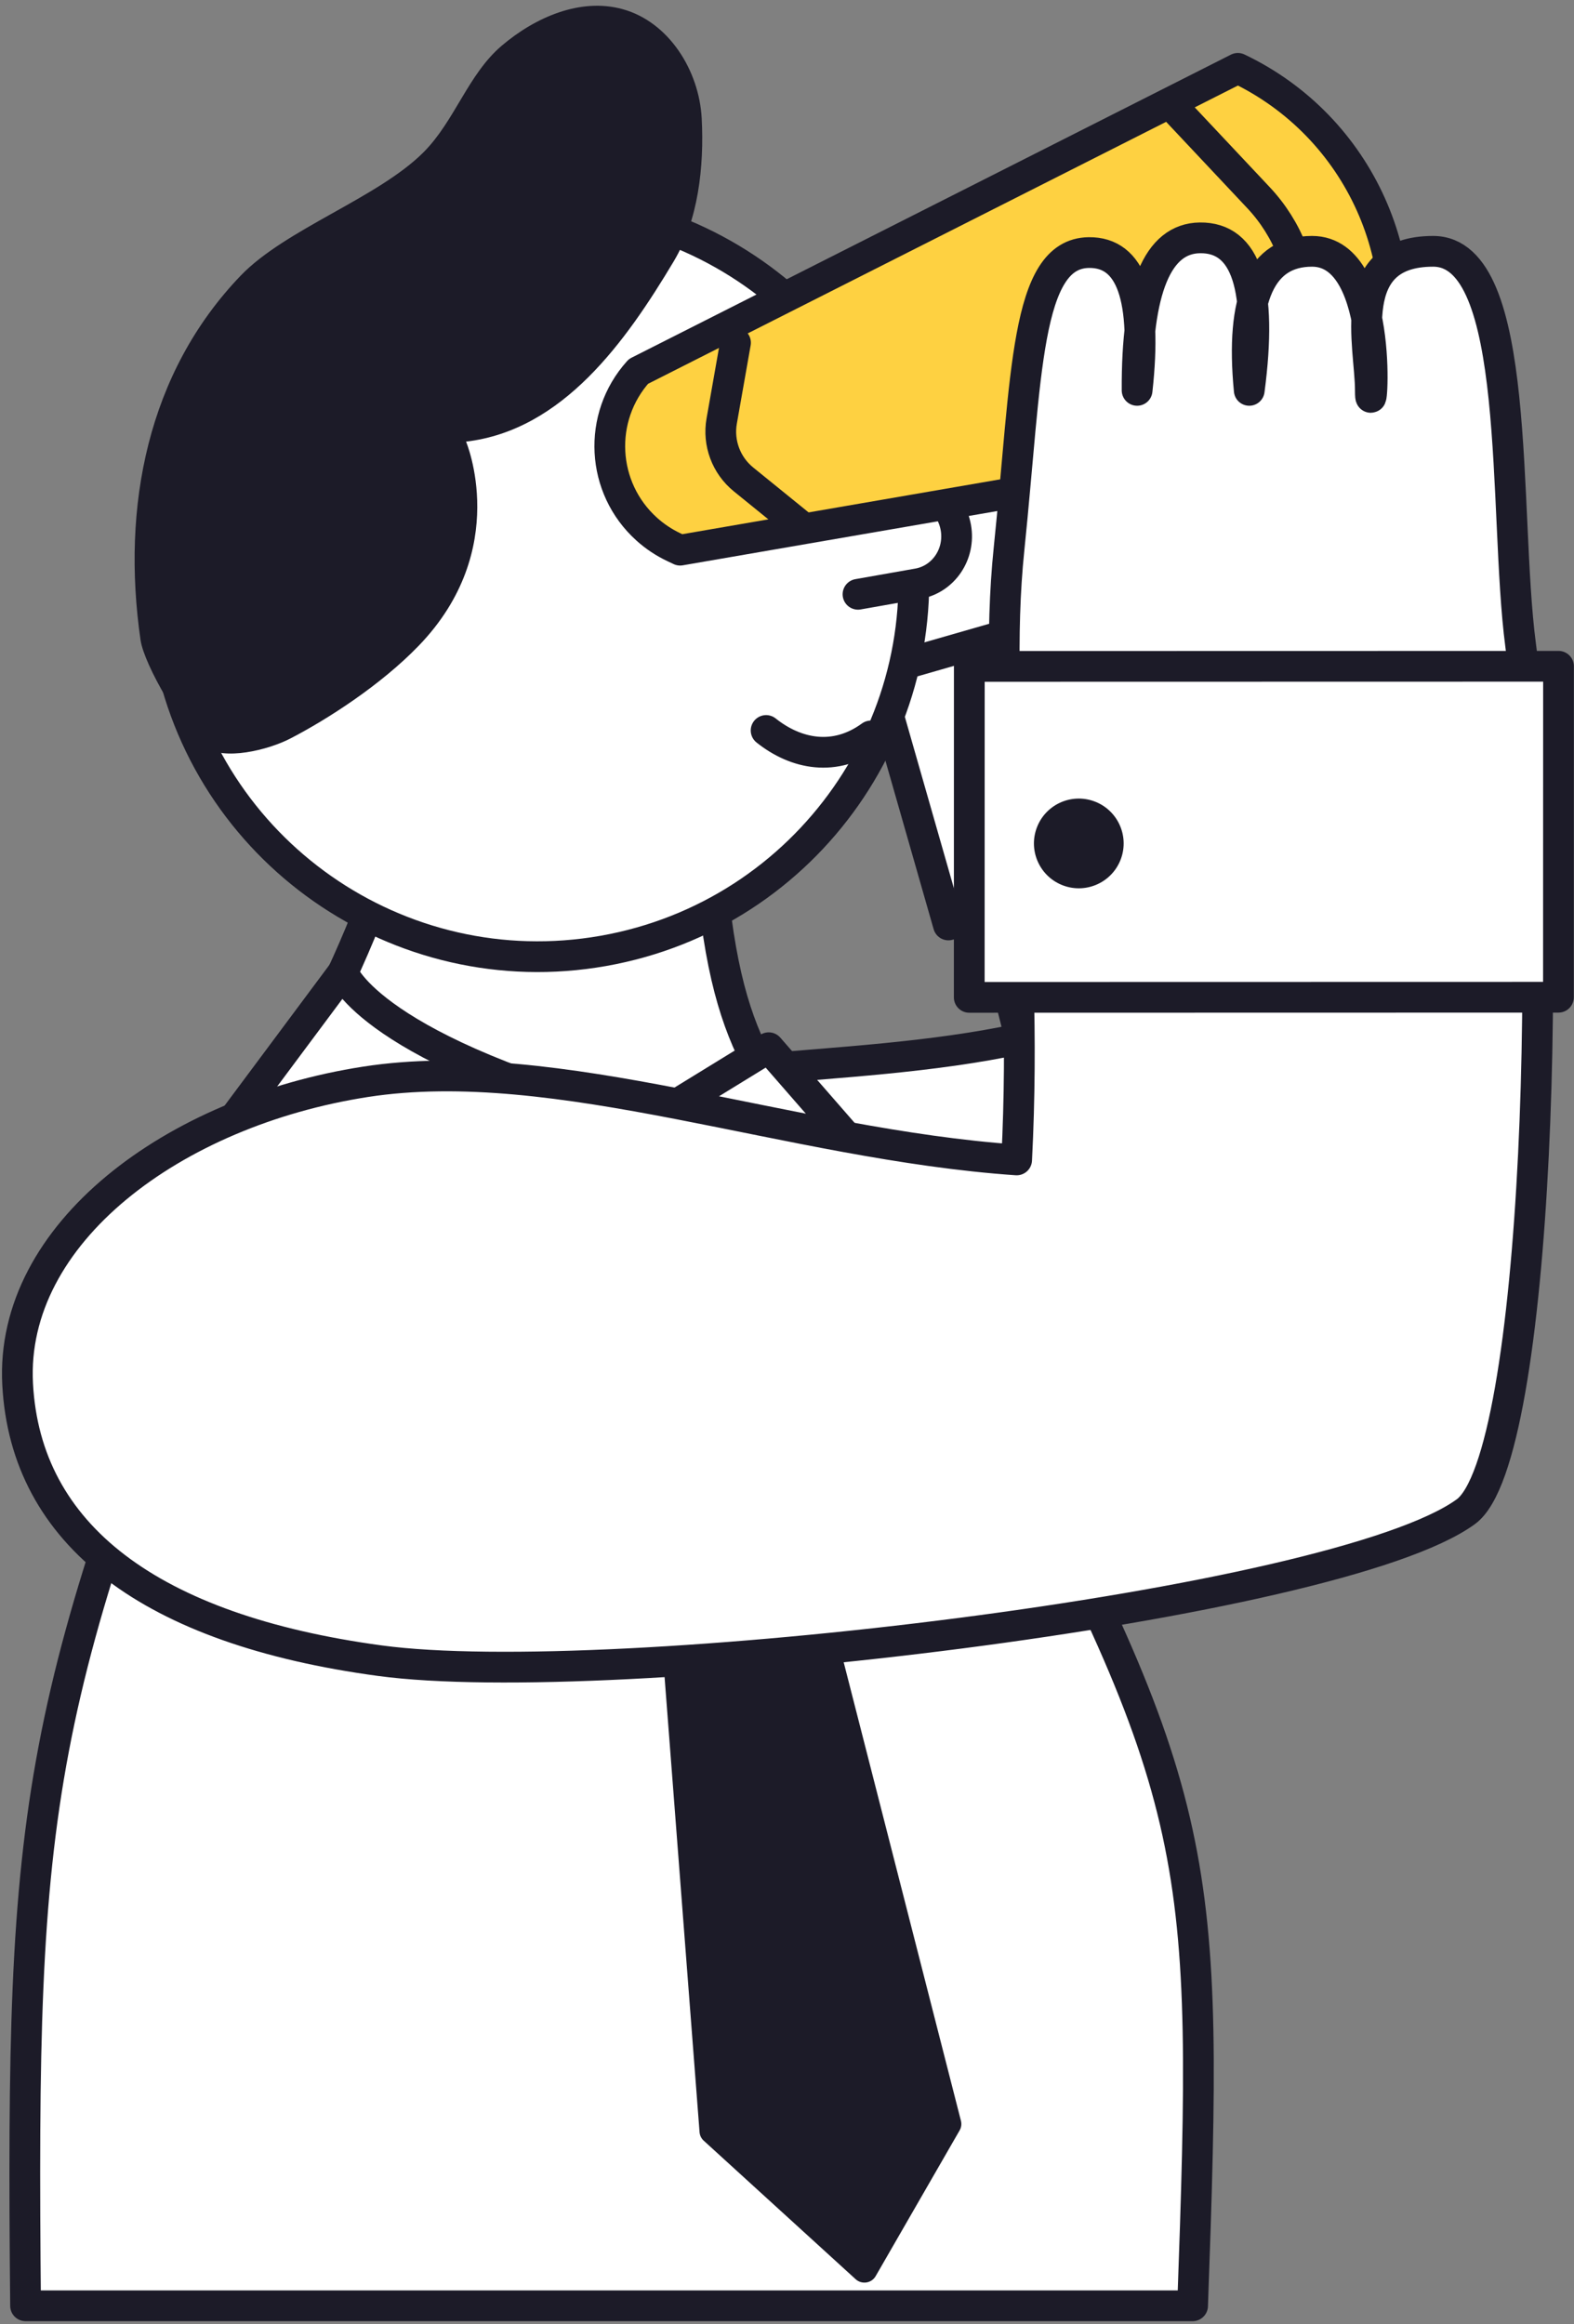
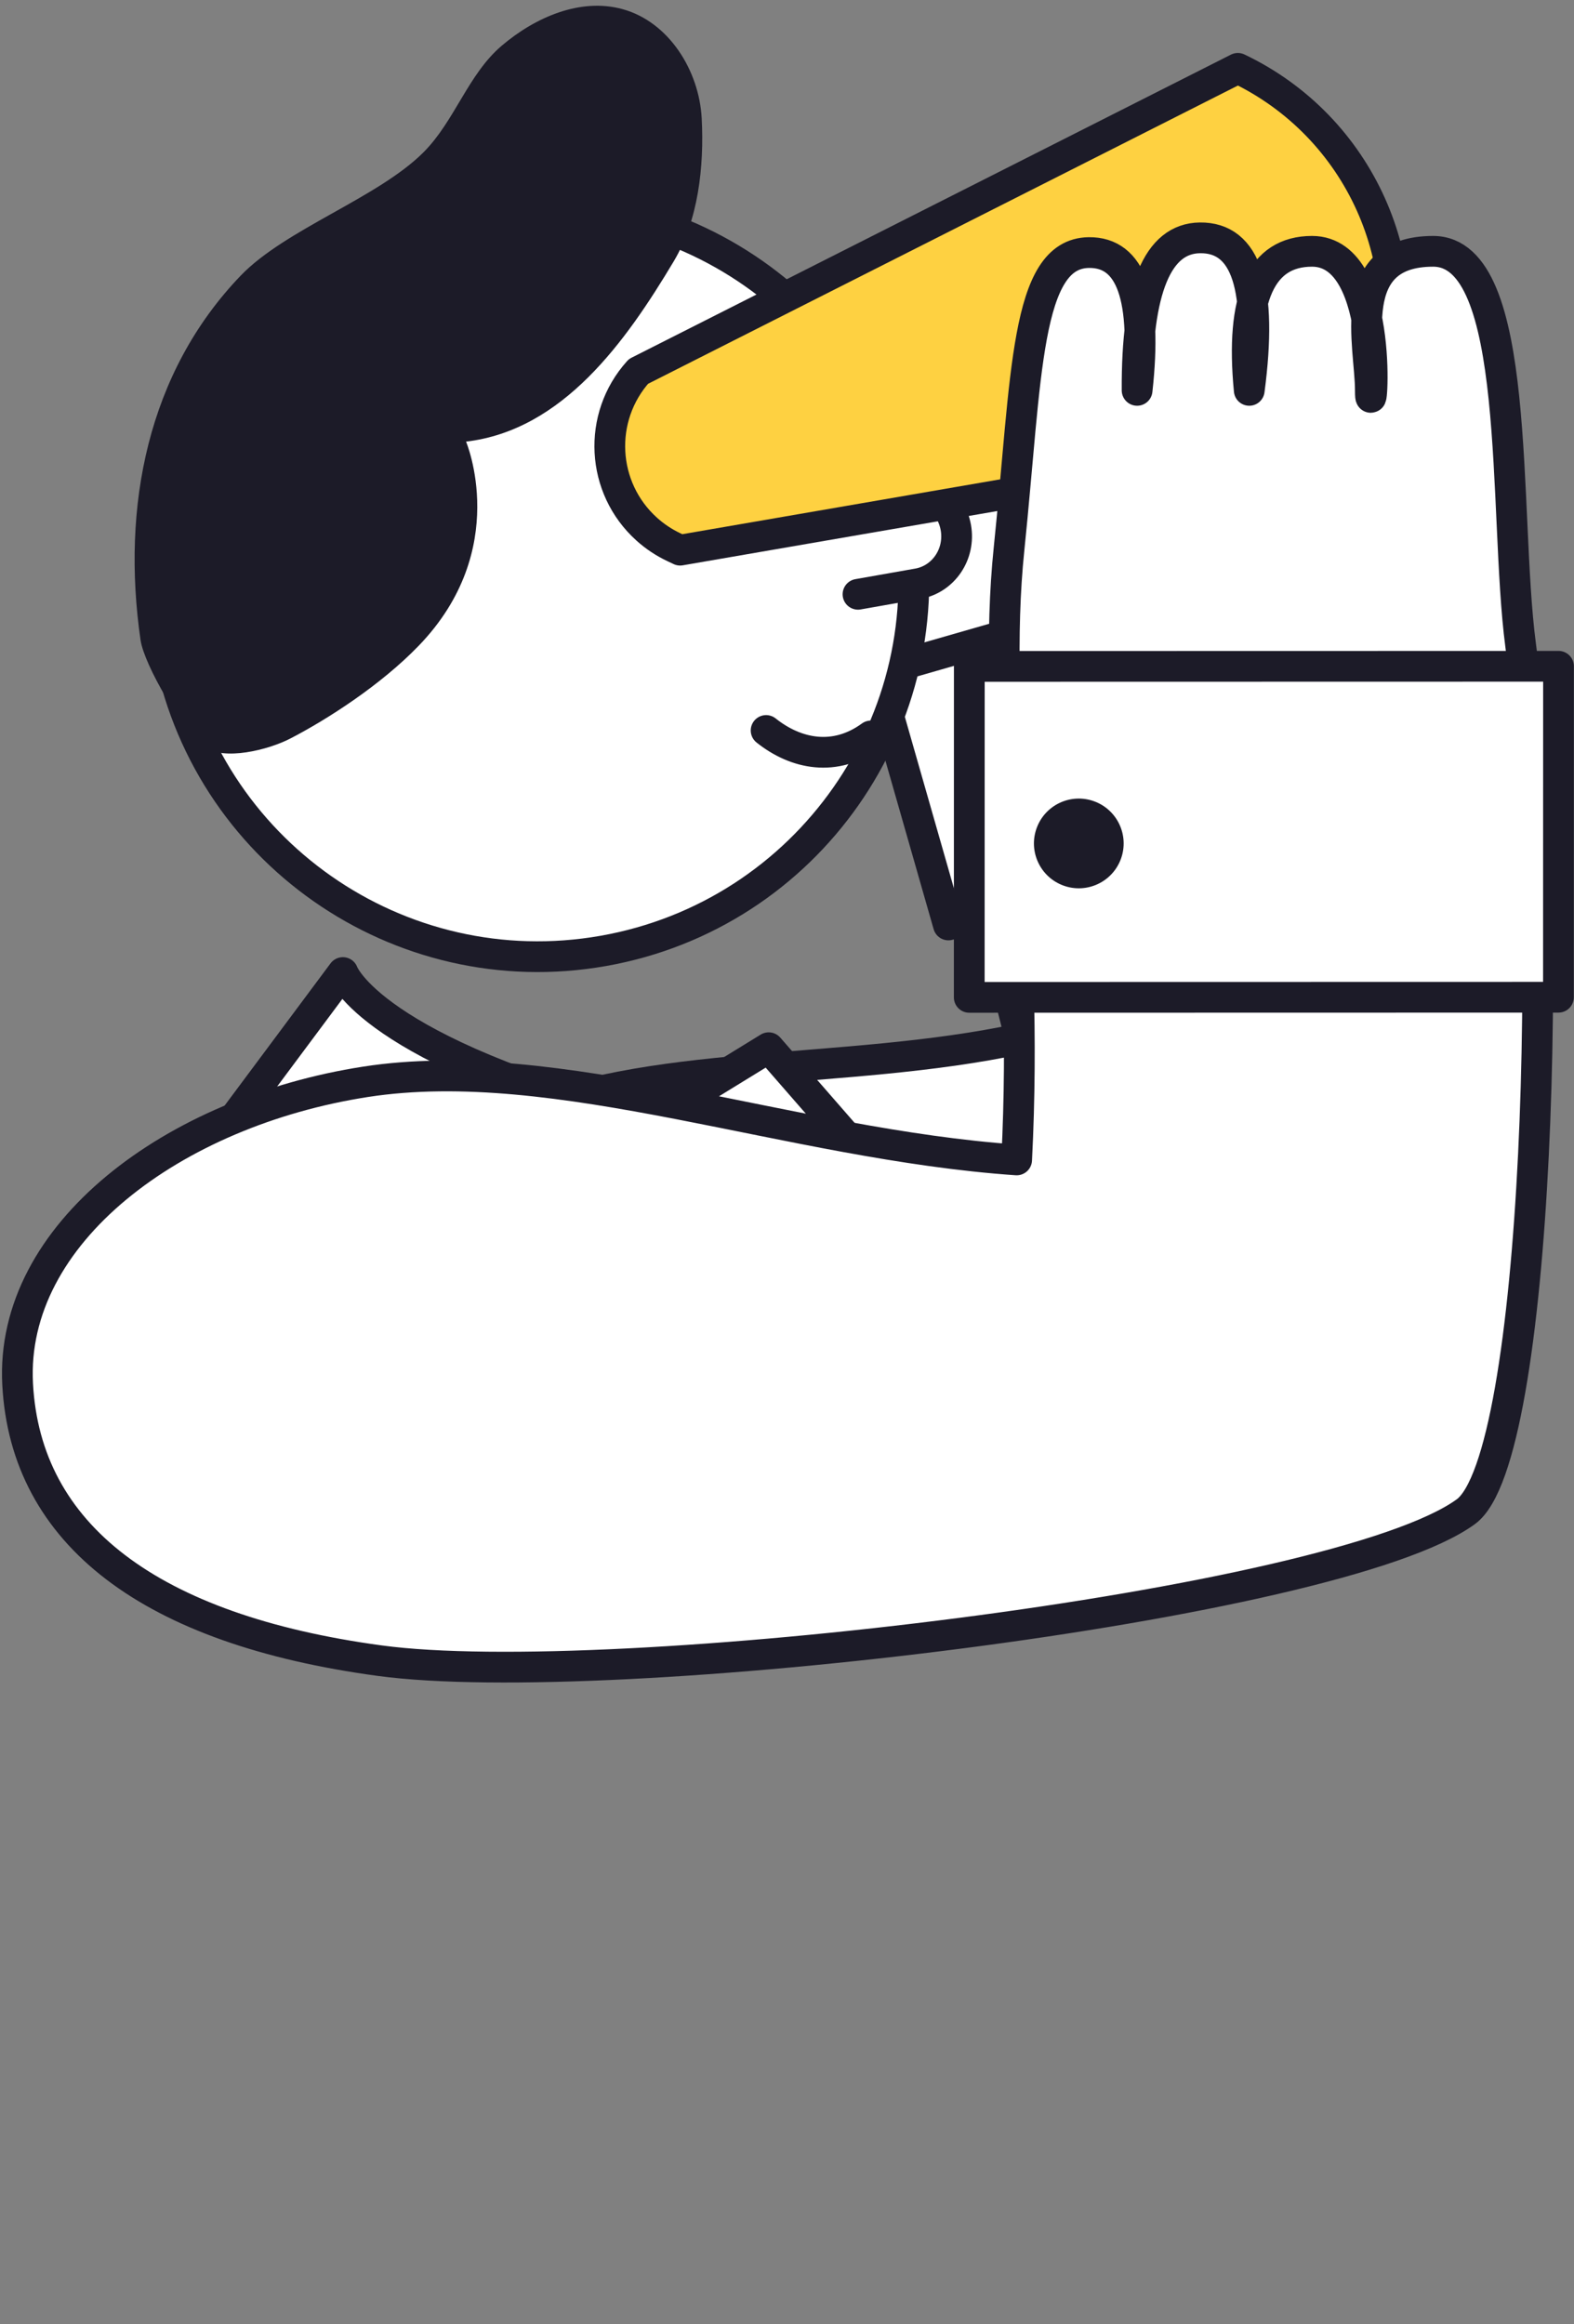
<svg xmlns="http://www.w3.org/2000/svg" width="256px" height="378px" viewBox="0 0 256 378" version="1.1">
  <rect x="0" y="0" width="256" height="378" fill="#808080" stroke="none" />
  <title>341D361D-5177-4942-A36D-6CA4D4ECDED2@3x</title>
  <desc>Created with sketchtool.</desc>
  <g id="Актуальное" stroke="none" stroke-width="1" fill="none" fill-rule="evenodd">
    <g id="illustration_doma" transform="translate(-1537, -1131)">
      <g id="MatchPoint_banner" transform="translate(1694.793, 1301) scale(-1, 1) translate(-1694.793, -1301) translate(1511.793, 1096)">
        <g id="Group-11-Copy-2" transform="translate(186.144, 190.798) rotate(86) translate(-186.144, -190.798) translate(57.644, 84.298)">
          <path d="M171.843,42.806 C156.119,62.334 151.454,94.21 138.53,120.623 C109.658,105.881 91.15,89.489 70.65,80.331 C50.15,71.173 35.398,65.067 31.194,72.126 C28.392,76.832 30.696,81.729 38.107,86.817 C29.802,80.966 24.248,80.393 21.446,85.099 C18.378,90.252 21.704,95.403 31.423,100.554 C22.864,95.72 17.312,96.229 14.766,102.079 C11.611,109.331 21.687,123.257 48.329,143.672 C74.97,164.087 138.143,198.275 148.88,193.53 C167.776,185.179 224.304,109.468 235.67,81.797 C247.035,54.126 244.454,34.053 228.123,23.447 C211.791,12.841 187.567,23.277 171.843,42.806 Z" id="Stroke-3" stroke="#1C1B28" stroke-width="5" fill="#FFFFFF" stroke-linecap="round" stroke-linejoin="round" transform="translate(128.418, 106.599) rotate(-10) translate(-128.418, -106.599) " />
          <polygon id="Rectangle" stroke="#1C1B28" stroke-width="5" fill="#FFFFFF" stroke-linecap="round" stroke-linejoin="round" transform="translate(90.058, 134.155) rotate(-70) translate(-90.058, -134.155) " points="52.022 112.759 128.071 112.801 128.094 155.551 52.046 155.509" />
-           <circle id="Oval" fill="#1C1B28" cx="95.309" cy="119.829" r="4.377" />
        </g>
        <g id="Group-130" transform="translate(241.293, 281.5) scale(-1, 1) translate(-241.293, -281.5) translate(145.793, 153)">
-           <path d="M0.158,257 C-0.649,173.275 1.572,159.588 35.06,75.239 C43.791,53.247 64.042,24.371 61.16,0.885 L110.692,0 C111.135,48.238 117.911,52.664 127.641,68.595 C137.361,84.512 147.036,90.398 155.813,106.856 C192.148,174.962 192.592,183.651 189.968,257 L0.158,257 Z" id="Stroke-229" stroke="#1C1B28" stroke-width="5" fill="#FFFFFF" stroke-linecap="round" stroke-linejoin="round" />
-           <path d="M99.873,99.905 L109.778,228.762 C109.817,229.289 110.058,229.784 110.449,230.139 L135.167,252.677 C136.164,253.582 137.747,253.34 138.418,252.176 L152.079,228.465 C152.35,227.996 152.424,227.44 152.291,226.917 L118.828,96.052 L99.873,99.905 Z" id="Fill-273" fill="#1C1B28" />
          <polygon id="Fill-275" fill="#1C1B28" points="85.878 68.452 100.261 103.037 119.65 99.32 122.616 61.124" />
          <path d="M51.765,40.167 C51.765,40.167 56.248,52.952 101.986,64.739 L85.971,108.276 C85.971,108.276 58.123,102.36 26.399,74.222 L51.765,40.167 Z" id="Stroke-279" stroke="#1C1B28" stroke-width="5" fill="#FFFFFF" stroke-linecap="round" stroke-linejoin="round" />
          <polygon id="Stroke-283" stroke="#1C1B28" stroke-width="5" fill="#FFFFFF" stroke-linecap="round" stroke-linejoin="round" points="103.735 63.013 129.668 96.052 145.721 80.715 121.024 52.392" />
        </g>
        <g id="Group-138" transform="translate(254.425, 114.696) rotate(10) translate(-254.425, -114.696) translate(187.425, 38.696)">
          <path d="M7.331,90.778 C7.331,124.509 34.693,151.855 68.446,151.855 C102.2,151.855 129.563,124.509 129.563,90.778 C129.563,57.047 102.2,29.702 68.446,29.702 C34.693,29.702 7.331,57.047 7.331,90.778 Z" id="Stroke-15" stroke="#1C1B28" stroke-width="5" fill="#FFFFFF" stroke-linecap="round" stroke-linejoin="round" />
          <path d="M34.423,83.06 L37.096,83.338 C41.627,83.81 46.19,82.842 50.139,80.572 L50.139,80.572 L50.139,80.572" id="Line-15" stroke="#1C1B28" stroke-width="5" fill="#FFFFFF" stroke-linecap="round" stroke-linejoin="round" transform="translate(42.281, 82.318) rotate(14) translate(-42.281, -82.318) " />
          <path d="M76.041,66.412 C60.2,67.311 47.631,54.902 37.675,43.393 C32.575,37.5 30.122,29.065 29.168,21.307 C28.215,13.547 31.708,4.93 38.72,1.582 C45.178,-1.502 52.998,0.398 59.173,4.024 C65.346,7.653 68.796,14.728 74.658,18.85 C83.252,24.892 98.971,27.262 107.456,33.464 C125.09,46.358 133.099,67.046 133.782,88.996 C133.91,93.13 129.519,104.931 126.642,107.879 C123.84,110.75 116.401,110.199 112.585,109.004 C106.116,106.983 96.587,103.001 89.383,97.763 C71.758,84.948 76.041,66.412 76.041,66.412" id="Fill-19" fill="#1C1B28" />
          <path d="M16.512,85.666 L7.688,86.095 C3.451,86.095 0.017,89.641 0.017,94.014 C0.017,98.389 3.451,101.933 7.688,101.933 L17.572,101.933" id="Stroke-23" stroke="#1C1B28" stroke-width="5" fill="#FFFFFF" stroke-linecap="round" stroke-linejoin="round" />
          <path d="M35.626,119.729 C32.371,125.06 26.825,128.392 19.91,126.394" id="Stroke-53" stroke="#1C1B28" stroke-width="5" fill="#FFFFFF" stroke-linecap="round" stroke-linejoin="round" transform="translate(27.768, 123.354) rotate(10) translate(-27.768, -123.354) " />
        </g>
        <g id="Group-53" transform="translate(178.508, 86.285) rotate(-10) translate(-178.508, -86.285) translate(108.008, 38.785)" stroke="#1C1B28" stroke-linecap="round" stroke-linejoin="round" stroke-width="5">
          <path d="M38.222,1.726 L126.798,65.66 C132.26,74.078 129.864,85.329 121.446,90.791 C119.963,91.753 118.348,92.494 116.652,92.99 L115.554,93.311 L115.554,93.311 L7.19,56.439 L6.423,50.274 C3.714,28.49 17.17,7.946 38.222,1.726 L38.222,1.726 L38.222,1.726 Z" id="Path-55" fill="#FED141" transform="translate(70.907, 47.518) rotate(1) translate(-70.907, -47.518) " />
-           <path d="M111.739,59.294 L111.739,72.22 C111.739,75.852 109.769,79.199 106.593,80.962 L95.689,87.016 L95.689,87.016" id="Line" />
-           <path d="M47.301,9.903 L32.073,21.283 C26.49,25.456 22.736,31.625 21.598,38.501 L18.119,59.512 L18.119,59.512" id="Line-Copy" />
        </g>
        <g id="Group-11" transform="translate(183.208, 201.013) rotate(70) translate(-183.208, -201.013) translate(18.708, 66.513)">
          <path d="M222.236,54.48 C202.435,79.094 196.555,119.266 180.278,152.556 C143.932,133.985 120.634,113.331 94.828,101.794 C69.021,90.257 51.91,80.039 46.616,88.936 C43.087,94.868 48.247,100.871 62.095,106.946 C47.899,98.644 39.036,97.458 35.507,103.389 C31.644,109.883 37.467,116.334 52.976,122.741 C40.648,113.939 32.418,113.118 28.283,120.278 C22.082,131.019 49.445,143.447 43.127,139.8 C36.809,136.152 25.73,124.701 18.435,137.337 C11.139,149.973 49.477,168.405 66.712,181.624 C100.248,207.346 179.772,250.416 193.29,244.433 C217.082,233.905 288.266,138.478 302.582,103.604 C316.897,68.729 313.652,43.433 293.094,30.071 C272.536,16.708 242.036,29.866 222.236,54.48 Z" id="Stroke-3" stroke="#1C1B28" stroke-width="5" fill="#FFFFFF" stroke-linecap="round" stroke-linejoin="round" transform="translate(164.437, 134.873) rotate(-10) translate(-164.437, -134.873) " />
          <polygon id="Rectangle" stroke="#1C1B28" stroke-width="5" fill="#FFFFFF" stroke-linecap="round" stroke-linejoin="round" transform="translate(119.213, 169.072) rotate(-70) translate(-119.213, -169.072) " points="71.292 142.149 167.122 142.169 167.133 195.995 71.304 195.975" />
          <circle id="Oval" fill="#1C1B28" cx="131.284" cy="141.431" r="7.295" />
        </g>
      </g>
    </g>
  </g>
</svg>